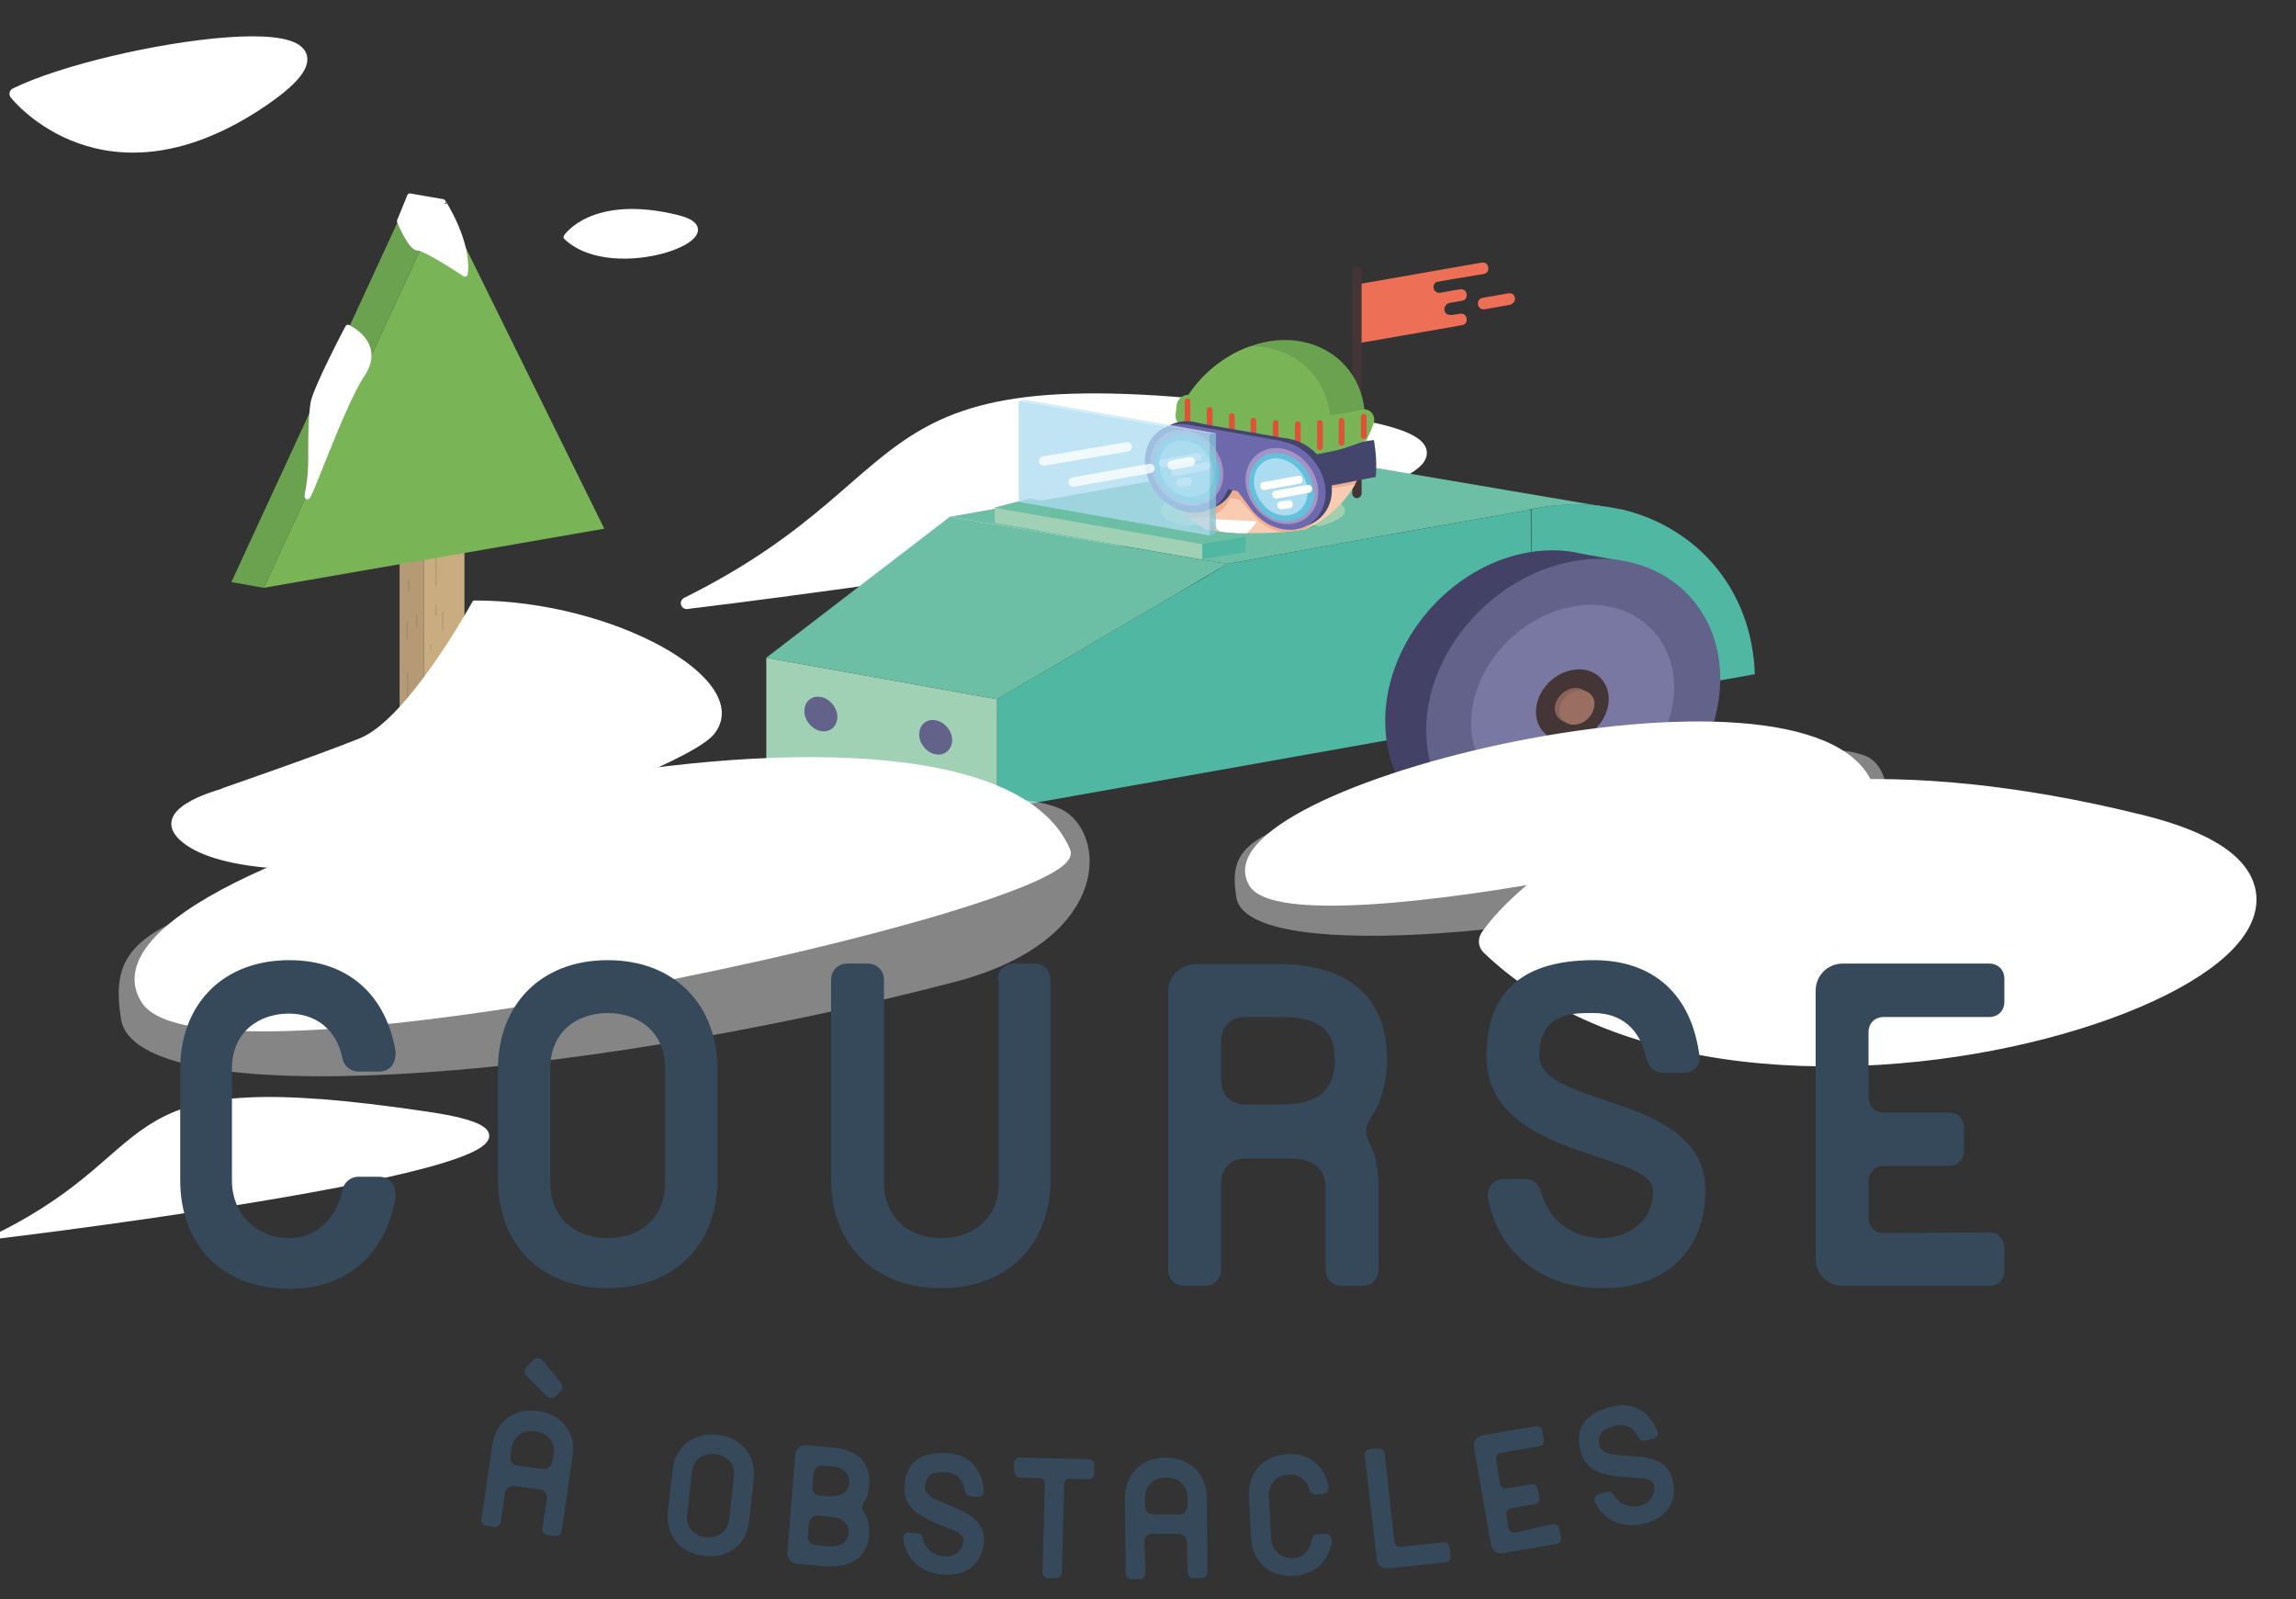
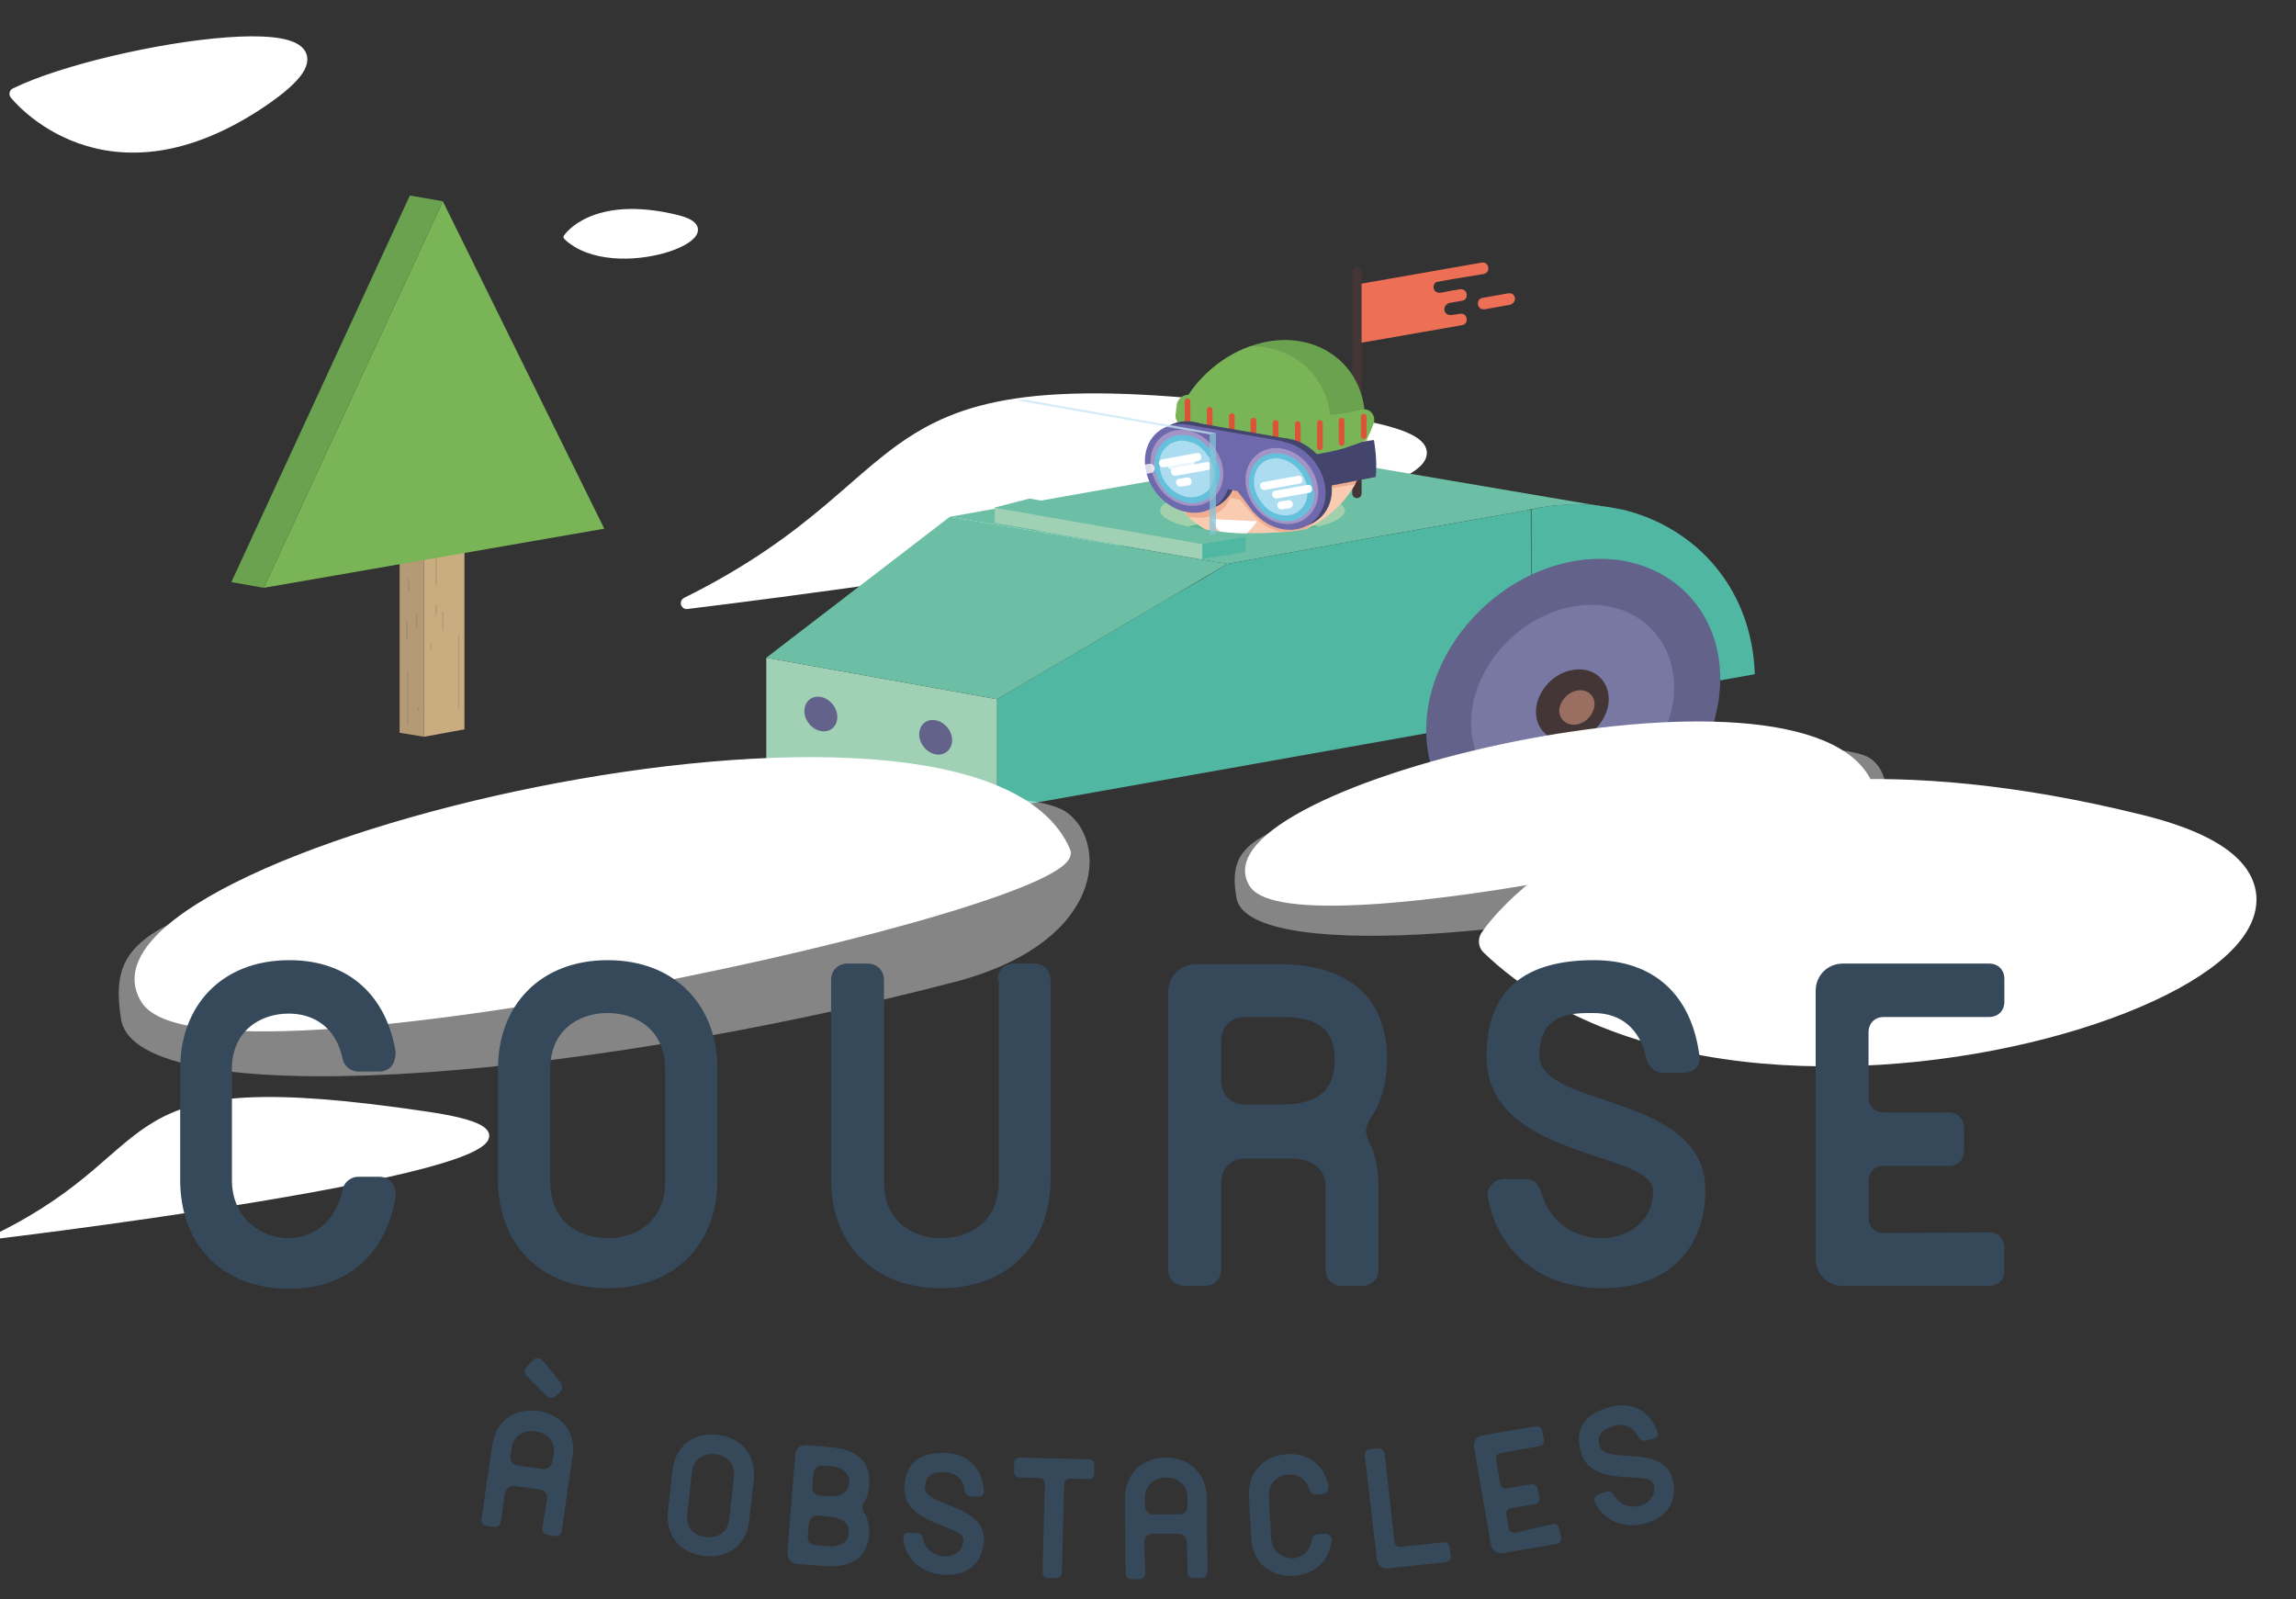
<svg xmlns="http://www.w3.org/2000/svg" version="1.1" id="Calque_1" x="0" y="0" viewBox="0 0 403.9 281.3" xml:space="preserve">
  <rect x="0" y="0" width="403.9" height="281.3" fill="#333333" stroke="none" />
  <style type="text/css">.st0{display:none}.st1,.st2{fill:#fff;stroke:#fff;stroke-width:2.069;stroke-linecap:round;stroke-linejoin:round}.st2{stroke-width:.947}.st3{fill:#c9ac80}.st4{fill:none;stroke:#b59b75;stroke-width:.237;stroke-miterlimit:10}.st5{fill:#b59b75}.st6{fill:#a48d6b}.st7{fill:none;stroke:#a48d6b;stroke-width:.237;stroke-miterlimit:10}.st8{fill:#79b557}.st9{fill:#6ba24f}.st10,.st11{fill:#fff;stroke:#fff;stroke-width:5.476;stroke-linecap:round;stroke-linejoin:round}.st11{stroke-width:1.09}.st12{fill:#6cbea4}.st13{fill:#50b7a3}.st14{fill:none}.st15{fill:#434266}.st16{fill:#62628b}.st17{fill:#7878a3}.st18{fill:#443636}.st19{fill:#896259}.st20{fill:#9a6f62}.st21{fill:#a2d0ad}.st22{fill:#55b793}.st23{fill:#a1d1b5}.st24{fill:#ed7056}.st25{fill:none;stroke:#443636;stroke-width:1.651;stroke-linecap:round;stroke-miterlimit:10}.st26{fill:#f9cbb1}.st27{fill:#efad91}.st28{fill:#44456d}.st29{fill:#db5438}.st30{fill:#6d69ac}.st31{fill:#a394c6}.st32{fill:#acdcf0}.st33{fill:#65c1db}.st34{fill:#fff}.st35,.st36,.st37,.st38{opacity:.76;fill:#85c4d7;enable-background:new}.st36,.st37,.st38{fill:#acdcf0}.st37,.st38{fill:#c6e6f4}.st38{fill:none;stroke:#fff;stroke-width:1.651;stroke-linecap:round;stroke-linejoin:round;stroke-miterlimit:10}.st39{fill:#e9e9ea}.st40{fill:#d3d2d2}.st41{opacity:.4;fill:#fff;enable-background:new}.st42,.st43{fill:#fff;stroke:#fff;stroke-width:1.079;stroke-linecap:round;stroke-linejoin:round}.st43{stroke-width:1.609}.st44{fill:#35495b}</style>
  <g id="Calque_2">
    <path class="st1" d="M120.8 106.1s182.6-21.9 113.6-32c-87.2-12.9-66.7 8.7-113.6 32zM2.7 16.5s15.8 20.2 43.7 1.1C71.4.4 18.9 8.5 2.7 16.5z" />
    <path class="st2" d="M99.6 41.7s4.6-7.1 19.6-3.4c11.3 2.8-11.2 11.4-19.6 3.4z" />
    <path class="st3" d="M81.7 128.3l-7.1 1.3v-54l7.1-1.4z" />
    <path class="st4" d="M80.7 111.8v12.8M76.7 92.8V103M76.7 106.3v2M79.3 77.5v7.7M79.5 96.5v1.1M75.8 113.3v1.1M77.9 107.6v3.3" />
    <path class="st5" d="M74.6 129.6l-4.3-.7v-54l4.3.7z" />
    <path class="st6" d="M70.3 74.9l4.3.7 7.1-1.4-5-.7z" />
    <path class="st7" d="M71.7 118.3v9.1M73.3 108.1v2.3M71.9 104.1v-2.3M71.6 83.1v10.4M73.5 79.5v-1.1M73.4 82.3v.9M72 77.1v1.1M71.6 109.2v3.4M73.6 124.4v.6" />
    <path class="st8" d="M77.9 35.4l-31.5 68L106.3 93z" />
    <path class="st9" d="M77.9 35.4l-5.8-1-31.4 68 5.7 1z" />
-     <path class="st2" d="M81.8 48.2s-6.9-4.6-8.3-4.6c-1.3 0-3.2-4.7-3.2-4.7l1.8-4.4 5.8 1c0-.1 4.7 7.2 3.9 12.7zM61.2 57.6s-5.6 10.6-6.1 13.3c-.4 2.7-.4 5.8-.4 8s.1 4.3-.6 8 5.9-15.5 9.6-21c3.7-5.5-2.5-8.3-2.5-8.3zM83.5 106.1s-11.3 20.7-20 24.2-24.4 8.8-24.7 9c-.4.2-13.2 3.5-6 8.8s26.7 5.2 36.4 2.7c19.5-5.1 51.9-17 56-21.9 7.3-8.9-17.4-22.8-41.7-22.8z" />
    <path class="st10" d="M262.9 165.6s26.4-41.1 113.3-19.6c65.5 16.2-65.1 65.9-113.3 19.6z" />
    <path class="st11" d="M0 217.3s120.9-14.5 75.2-21.2c-57.7-8.6-44.1 5.7-75.2 21.2z" />
    <path class="st12" d="M281.4 89c-.2 0-.3 0-.5-.1-3.7-.3-7.5-.2-11.6.7v-.1l-.3.1-1.1.2-21 3.7c-4.3-7.2-11.5-12.1-20.2-13.8l54.7 9.3z" />
    <path class="st13" d="M308.7 118.6l-39.3 7v-36c4-.9 7.9-1.1 11.6-.7.2 0 .4 0 .5.1 1.3.1 2.5.4 3.7.6h.1c13.3 3.2 22.9 14.1 23.4 29z" />
    <path class="st14" d="M303.7 135.9z" />
    <path class="st15" d="M167.3 139.3c.2 5.3-3.5 10.6-8.5 12.5l-.5 1.4c-.6 0-1.1 0-1.7-.1l-.5-.1h-.1l-3.1-.6c-3.9-.8-6.7-4-6.8-8.4-.2-5.8 4.4-11.7 10.2-13 1.6-.4 3.1-.3 4.5 0l2.4.4.5.1-.2 1.5 1.2.1c1.5 1.5 2.5 3.6 2.6 6.2z" />
    <path class="st16" d="M160.6 152.9c-.8.2-1.5.2-2.3.2-.6 0-1.1 0-1.7-.1l-.5-.1h-.1c-3.9-.9-6.7-4.1-6.9-8.4-.2-5.9 4.6-11.7 10.7-13 1.2-.2 2.3-.3 3.4-.2 4.5.4 7.9 3.8 8.1 8.6.2 6-4.6 11.8-10.7 13z" />
    <path class="st17" d="M159.9 134.9c-4.2.9-7.5 4.9-7.4 9s3.7 6.6 7.9 5.8c4.2-.9 7.5-4.9 7.4-9-.1-4.1-3.7-6.7-7.9-5.8z" />
    <path class="st18" d="M160.1 139.6c-1.5.3-2.7 1.8-2.7 3.2s1.3 2.4 2.8 2.1c1.5-.3 2.7-1.8 2.7-3.2s-1.3-2.4-2.8-2.1z" />
    <path class="st19" d="M160.1 141c-.7.2-1.3.9-1.3 1.6 0 .7.6 1.2 1.4 1 .7-.1 1.3-.8 1.3-1.6 0-.7-.6-1.2-1.4-1z" />
    <path class="st20" d="M160.5 141.2c-.7.2-1.3.9-1.3 1.6s.6 1.2 1.4 1c.7-.1 1.3-.8 1.3-1.6-.1-.7-.7-1.2-1.4-1z" />
    <path class="st12" d="M269.3 89.6l-.3.1-1.1.2-24.4 4.3-27.6 5-8.3-1.4-40.5-6.9 53.5-9.5 4.4.7 12 2.1z" />
    <path class="st21" d="M236.6 89.8c0 1.1-1.8 2.1-4.6 2.8-.7.2-1.5.3-2.4.5h-.1c-1.2.2-2.5.4-3.9.5-1.6.1-3.3.2-5.1.2h-1.2c-1.6 0-3.2-.1-4.7-.3-.9-.1-1.7-.2-2.5-.3-1.2-.2-2.3-.4-3.3-.6-2.9-.7-4.7-1.7-4.7-2.8 0-.5.3-.9.9-1.3.3-.2.6-.4 1-.5.1-.1.3-.1.4-.2.1 0 .1 0 .2-.1.1 0 .2-.1.3-.1s.2-.1.3-.1c.2-.1.5-.2.7-.2 1.2-.4 2.7-.6 4.3-.9.2 0 .5-.1.7-.1s.4-.1.6-.1c.3 0 .6-.1.8-.1.3 0 .6-.1.9-.1h.4c.3 0 .6 0 1-.1.4 0 .8 0 1.2-.1H223.8c.6 0 1.1.1 1.7.1 1.1.1 2.1.2 3 .4.5.1.9.1 1.4.2.1 0 .2 0 .3.1h.2c.2 0 .3.1.5.1.3.1.6.1.8.2s.5.1.7.2.3.1.5.1c.4.1.7.2 1 .3.7.3 1.3.6 1.7.9.7.5 1 1 1 1.4z" />
    <path class="st22" d="M232 92.6c-2.9.7-7 1.2-11.5 1.2s-8.6-.5-11.5-1.2c2.9-.7 7-1.2 11.5-1.2 4.4 0 8.5.5 11.5 1.2z" />
    <path class="st13" d="M215.9 99.2l27.6-5 3.5-.6 20.9-3.7 1.1-.2.3-.1v.1l.1 35.9v.1l-53.4 9.5-40.6 7.2V123l31.3-18.4 5.4-3.1" />
    <path class="st23" d="M175.4 142.4V123l-40.6-7.3v19.4z" />
    <path class="st12" d="M134.8 115.7l32.3-24.8 48.8 8.3-40.5 23.8z" />
    <path class="st16" d="M161.7 129.2c0-1.7 1.3-2.8 2.9-2.5 1.6.3 2.9 1.9 2.9 3.5s-1.3 2.8-2.9 2.5-2.9-1.9-2.9-3.5zM141.5 125.1c0-1.7 1.3-2.8 2.9-2.5 1.6.3 2.9 1.9 2.9 3.5 0 1.7-1.3 2.8-2.9 2.5-1.6-.3-2.9-1.9-2.9-3.5z" />
    <path class="st24" d="M254.9 53.3l.6-.1 1.7-.3c.6-.1.9-.6.8-1.2-.1-.6-.6-.9-1.2-.8l-1.3.2-2.1.4h-.2c-.5 0-.9-.3-1-.8-.1-.4.1-.9.5-1.1l2.8-.5 5.5-.9c.1 0 .2-.1.3-.1.4-.2.6-.6.5-1.1-.1-.6-.6-.9-1.2-.8L238.9 50c-.6.1-.9.6-.8 1.2.1.5.5.8 1 .8h.1v2l-.3.1c-.6.1-.9.6-.8 1.2.1.5.5.8 1 .8h.2v2.1l-.3.1c-.6.1-.9.6-.8 1.2.1.5.5.8 1 .8h.2l1.1-.2h.1l16.6-2.9c.6-.1.9-.6.8-1.2-.1-.6-.6-.9-1.2-.8l-1.3.2h-.4c-.5 0-.9-.3-1-.8-.1-.6.3-1.1.8-1.3zM266.5 52.4c-.1-.4-.3-.7-.7-.8h-.5l-4.5.8c-.6.1-.9.6-.8 1.2.1.5.5.8.9.8H261.2l4.5-.8c.5-.2.9-.7.8-1.2z" />
    <path class="st25" d="M238.7 86.8v-39" />
    <g>
      <path class="st26" d="M240.6 77v.5c0 2.4-.7 4.8-1.9 7l-.3.6v.1c-.7 1.2-1.5 2.3-2.5 3.4-1.7 1.8-3.8 3.4-6.2 4.5h-.1c-1.2.2-2.5.4-3.9.5-1.6.1-3.3.2-5.1.2h-1.2c-1.6 0-3.2-.1-4.7-.3-.9-.1-1.7-.2-2.5-.3-1.2-.6-2.3-1.4-3.2-2.4l-.1-.1c-.3-.3-.6-.6-.8-.9-.3-.4-.6-.8-.9-1.3-.1-.1-.1-.1-.1-.2-.1-.2-.2-.4-.4-.6-.1-.1-.1-.2-.1-.3-.1-.3-.3-.6-.4-.8l-.3-.9c-.2-.8-.4-1.7-.4-2.6V82c0-.5.1-1 .1-1.5.1-.9.4-1.8.7-2.8.1-.2.1-.4.2-.6l.3-.6c.1-.3.3-.6.5-.9s.3-.6.5-.9c.1-.1.1-.2.2-.2.1-.1.2-.3.3-.4s.2-.3.3-.4.1-.2.2-.3c.2-.3.5-.6.7-.9.7-.8 1.4-1.6 2.2-2.3 2.9-2.6 6.7-4.5 10.8-5.3 2.8-.5 5.5-.5 7.8.1 4.2 1 7.5 3.4 9.1 6.9.1.3.3.6.4.9.1.4.3.7.4 1.1.1.4.2.7.3 1.1.1.5.2 1.1.2 1.6-.1.2-.1.3-.1.4z" />
      <path class="st27" d="M239.9 79.3c-.1 1.8-.5 3.6-1.3 5.2l-.3.6v.1l-4.1.7-1.1.2-.7.1c.1.3.2.6.2 1 0 .3.1.7.1 1 0 .5-.1.9-.2 1.4-.2.9-.7 1.7-1.3 2.3-.5.5-1 .9-1.7 1.2-1.2.2-2.5.4-3.9.5-1.8-.3-3.5-1.2-4.7-2.5l-.1-.1-.6-.7-2.1-2.4-1.7-.3c-.9 2.4-3.6 3.9-6.7 3.4-.3 0-.5-.1-.8-.2v-.1l-.6-.9c-.2-.3-.4-.7-.6-1 0-.1-.1-.2-.1-.3 0 0 0-.1-.1-.2s-.1-.3-.2-.4c0-.1-.1-.1-.1-.2s-.1-.2-.1-.4c0-.1-.1-.2-.1-.3 0-.1-.1-.3-.1-.4s0-.2-.1-.3c0-.1 0-.2-.1-.3 0-.2-.1-.4-.1-.6s-.1-.5-.1-.7v-.6-.8c0-.5.1-1 .1-1.4 0-.1 0-.3.1-.4v-.2c0-.2.1-.5.2-.7 0-.2.1-.4.2-.6v-.1c.1-.3.2-.5.3-.7s.2-.5.3-.7c.1-.2.2-.5.3-.7.5 0 1.1 0 1.6.1h.2l.4.1.9.1h.3l.9.1 1 .2 1.4.2 1.5.2 1.3.2h.1l2.2.4.7.1.8.1 1.4.2h.1l1.1.2.5.1.9.1H225.6c.5.1 1 .2 1.5.4l.7-.1 1.1-.1 1.5-.2 1.3-.2 8.2-.7z" />
      <path class="st28" d="M242.1 81.7c0 .7 0 1.5-.1 2.2l-20.7 4-5.8-6.7 26.2-3.8c.2 1.4.4 2.8.4 4.3z" />
      <path class="st9" d="M239.9 76.5c-.9.2-1.9.5-2.9.7-1.1.2-2.2.4-3.2.5-9.9 1.3-19.1-.6-26.5-5 2.3-5.3 7-9.8 12.7-11.8.8-.3 1.6-.5 2.4-.7 9.4-2 17.4 3.9 17.7 13 0 1.2 0 2.2-.2 3.3z" />
      <path class="st8" d="M233.8 77.7c-9.9 1.3-19.1-.6-26.5-5 2.3-5.3 7-9.8 12.7-11.8 7.8 0 13.8 5.5 14.1 13.4 0 1.2-.1 2.3-.3 3.4z" />
      <path class="st8" d="M241.6 74.6c-.4 1.1-.8 2-1.1 2.5-.1.2-.3.4-.5.5-.8.3-2.5.9-3.4 1.2-1.6.5-3.3.8-4.9 1.1-.4.1-.8.1-1.2.2l-1.8.2h-.5c-7.5.4-14.6-1.5-20.5-5.5-.6-.4-1-1.2-.9-1.9.1-.5.1-1.1.2-1.7.2-1.3 1.6-2.1 2.8-1.6 6.4 2.8 13.6 4.1 21.1 3.7.2 0 .5 0 .7-.1l2.5-.2c.6-.1 1.1-.1 1.7-.2.9-.1 2.3-.4 3.6-.7 1.5-.5 2.8 1 2.2 2.5z" />
      <path class="st29" d="M208.9 75.2c-.3 0-.5-.2-.5-.5v-4.1c0-.3.2-.5.5-.5s.5.2.5.5v4.1c0 .3-.2.5-.5.5zM212.8 77.1c-.3 0-.5-.2-.5-.5v-4.5c0-.3.2-.5.5-.5s.5.2.5.5v4.5c0 .3-.3.5-.5.5zM216.7 78.4c-.3 0-.5-.2-.5-.5v-4.7c0-.3.2-.5.5-.5s.5.2.5.5v4.7c-.1.3-.3.5-.5.5zM224.4 79.6c-.3 0-.5-.2-.5-.5v-4.7c0-.3.2-.5.5-.5s.5.2.5.5v4.7c0 .3-.2.5-.5.5zM232.2 79.2c-.3 0-.5-.2-.5-.5v-4.3c0-.3.2-.5.5-.5s.5.2.5.5v4.3c-.1.3-.3.5-.5.5zM236 78.4c-.3 0-.5-.2-.5-.5V74c0-.3.2-.5.5-.5s.5.2.5.5v3.9c0 .3-.2.5-.5.5zM239.9 77.2c-.3 0-.5-.2-.5-.5v-3.4c0-.3.2-.5.5-.5s.5.2.5.5v3.4c0 .3-.2.5-.5.5zM228.3 79.6c-.3 0-.5-.2-.5-.5v-4.5c0-.3.2-.5.5-.5s.5.2.5.5v4.5c-.1.3-.3.5-.5.5zM220.5 79.2c-.3 0-.5-.2-.5-.5V74c0-.3.2-.5.5-.5s.5.2.5.5v4.7c0 .3-.2.5-.5.5z" />
      <path class="st28" d="M219.3 83.6c0-4.3 3.4-7.1 7.5-6.4s7.5 4.8 7.5 9-3.4 7.1-7.5 6.4c-4.2-.6-7.5-4.7-7.5-9zM202.5 80.6c0-4.3 3.4-7.1 7.5-6.4s7.5 4.8 7.5 9-3.4 7.1-7.5 6.4c-4.2-.6-7.5-4.7-7.5-9z" />
      <path class="st28" d="M210 74.3l16.7 2.9-5 12.5-2.9-3.7-5.7-1.1z" />
      <path class="st30" d="M218.2 84.1c0-4.3 3.4-7.1 7.5-6.4s7.5 4.8 7.5 9-3.4 7.1-7.5 6.4c-4.2-.7-7.5-4.8-7.5-9zM201.4 81.1c0-4.3 3.4-7.1 7.5-6.4s7.5 4.8 7.5 9-3.4 7.1-7.5 6.4c-4.2-.7-7.5-4.8-7.5-9z" />
      <path class="st30" d="M208.9 74.7l16.7 2.9-5 12.6-2.9-3.8-5.7-1.1z" />
      <path class="st31" d="M202.4 81.2c0-3.6 2.9-6.1 6.4-5.5s6.4 4.1 6.4 7.7-2.9 6.1-6.4 5.5c-3.5-.5-6.4-4-6.4-7.7zM219.1 84.4c0-3.6 2.9-6.1 6.4-5.5s6.4 4.1 6.4 7.7-2.9 6.1-6.4 5.5c-3.5-.5-6.4-4-6.4-7.7z" />
      <path class="st32" d="M203.6 81.5c0-3 2.4-5 5.2-4.5s5.2 3.4 5.2 6.3-2.4 5-5.2 4.5c-2.9-.4-5.2-3.3-5.2-6.3z" />
      <path class="st33" d="M213.1 85.5c-.2.3-.4.6-.6.8.2 0 .5-.1.7-.1.1-.2.3-.4.4-.6l-.5-.1zm-.8-7.1c-.4-.4-.9-.8-1.4-1.1-.4-.3-.9-.5-1.4-.6-.2-.1-.4-.1-.6-.1-.7-.1-1.5-.1-2.1 0-.7.2-1.4.5-1.9 1-1.1.9-1.8 2.3-1.8 4 0 2.4 1.4 4.7 3.3 5.9.1.1.2.1.4.2s.3.2.5.2c.5.2 1 .4 1.5.5.3.1.6.1 1 .1 1.2 0 2.2-.4 3.1-1.1.4-.3.7-.7 1-1.2.1-.1.2-.3.2-.5.1-.2.2-.4.2-.6.2-.6.3-1.1.3-1.8-.1-1.8-.9-3.6-2.3-4.9zm1 6.6l-.3.6c-.2.3-.4.6-.6.8-.1.1-.2.2-.3.2-.9.7-2 1-3.3.8-.3 0-.5-.1-.7-.2-.5-.1-.9-.4-1.3-.6-.4-.2-.7-.5-1.1-.9-1-1-1.6-2.3-1.7-3.7v-.4-.6c.1-1.1.6-1.9 1.4-2.6.3-.2.5-.4.8-.5.5-.2 1.1-.4 1.7-.4.3 0 .5 0 .8.1.4.1.8.2 1.1.3.2.1.3.1.5.2.4.2.7.4 1 .7 1.3 1.1 2.2 2.8 2.2 4.6.1.5 0 1.1-.2 1.6zm-.2.5c-.2.3-.4.6-.6.8.2 0 .5-.1.7-.1.1-.2.3-.4.4-.6l-.5-.1z" />
      <path class="st32" d="M220.1 84.7c0-3 2.4-5 5.2-4.5s5.2 3.4 5.2 6.3-2.4 5-5.2 4.5c-2.8-.4-5.2-3.3-5.2-6.3z" />
      <path class="st33" d="M231 86c-.2-2.1-1.4-4-3.1-5.2-.3-.2-.6-.4-.9-.5-.4-.2-.9-.4-1.3-.5h-.2c-.1 0-.3 0-.4-.1h-.3c-.7 0-1.4.1-2 .3-.1 0-.1 0-.2.1-.4.2-.8.4-1.1.7-1.1.9-1.8 2.4-1.8 4 0 .4 0 .7.1 1.1 0 .1 0 .2.1.3.2 1 .7 1.9 1.3 2.7.2.3.4.5.6.8 1 1 2.2 1.7 3.6 1.9.3.1.6.1 1 .1 1.2 0 2.2-.4 3.1-1.1 1.1-.9 1.7-2.2 1.7-3.7v-.2c-.1-.3-.1-.5-.2-.7zm-5.6 4.6c-1.3-.2-2.5-.9-3.3-2-.2-.3-.4-.5-.6-.8-.4-.6-.6-1.3-.8-2-.1-.4-.1-.7-.1-1.1 0-1.3.5-2.5 1.4-3.2.6-.6 1.5-.8 2.3-.9h.1c.3 0 .5 0 .8.1 2.2.4 4.1 2.3 4.7 4.6.1.3.1.5.1.8v.6c0 1.3-.5 2.3-1.4 3.1-.8.7-1.9 1-3.2.8z" />
      <path class="st34" d="M207.6 85.6c-.3 0-.6-.2-.7-.6-.1-.4.2-.8.6-.8l1.3-.2c.4-.1.8.2.8.6.1.4-.2.8-.6.8l-1.3.2h-.1zM206.7 83.7c-.3 0-.6-.2-.7-.6-.1-.4.2-.8.6-.8l5.6-1c.4-.1.8.2.8.6.1.4-.2.8-.6.8l-5.6 1h-.1zM204.6 82.2c-.3 0-.6-.2-.7-.6-.1-.4.2-.8.6-.8l6-1.1c.4-.1.8.2.8.6.1.4-.2.8-.6.8l-6 1.1h-.1zM225.4 89.6c-.3 0-.6-.2-.7-.6-.1-.4.2-.8.6-.8l1.3-.2c.4-.1.8.2.8.6.1.4-.2.8-.6.8l-1.3.2h-.1zM224.5 87.7c-.3 0-.6-.2-.7-.6-.1-.4.2-.8.6-.8l5.6-1c.4-.1.8.2.8.6.1.4-.2.8-.6.8l-5.6 1h-.1zM222.4 86.2c-.3 0-.6-.2-.7-.6-.1-.4.2-.8.6-.8l6-1.1c.4-.1.8.2.8.6.1.4-.2.8-.6.8l-6 1.1h-.1zM221.1 91.7s-.7 1.2-1.8 2.1c-1.6 0-3.2-.1-4.7-.3-.5-.5-1-1.2-1.6-2.2l8.1.4z" />
    </g>
    <g>
      <path class="st23" d="M219.2 97l-7.7 1.4-28.7-5-.1-.1L175 92v-2.7l7.9 1.1.5-.6h.1l1.6.3-.4.5 26.8 5.1z" />
      <path class="st12" d="M219.1 94.4l-7.7 1.3-36.5-6.4 6.2-1.6z" />
      <path class="st13" d="M211.5 95.7v2.7l7.6-1.3.1-2.7z" />
      <path class="st35" d="M212.8 94.2V76.4l1.1-.2v17.6z" />
-       <path class="st36" d="M179.2 88.3V70.5l33.6 5.9v17.8z" />
      <path class="st37" d="M179.2 70.5l1.1-.2 33.6 5.9-1.1.2z" />
      <path class="st38" d="M206.2 81.8l3.2-.6M188.8 84.8l13.5-2.4M183.6 81.1l14.7-2.5" />
    </g>
    <path class="st14" d="M281.4 89l3.8.7M226.8 79.9l-1.7-.3h-.1l-24.1-4.1" />
    <g>
      <path class="st39" d="M275.4 115.5v13.2l-20.3 3.5v-13.1z" />
      <path class="st40" d="M275.4 115.5v13.2h-20.3v-9.6z" />
-       <path class="st15" d="M293.2 117.1c.4 12.4-8.3 24.7-19.9 29.1l-1.1 3.3c-1.3 0-2.6-.1-3.9-.3l-1.1-.2c-.1 0-.2 0-.3-.1l-7.3-1.4v-.1c-9-1.9-15.6-9.4-15.9-19.7-.5-13.7 10.3-27.3 24-30.3 3.7-.8 7.2-.8 10.5 0l5.6 1 1.1.2-.4 3.5 2.8.3c3.5 3.7 5.7 8.7 5.9 14.7z" />
      <path class="st16" d="M277.6 149c-1.8.4-3.6.5-5.3.5-1.3 0-2.6-.1-3.9-.3l-1.1-.2c-.1 0-.2 0-.3-.1-9.1-2.1-15.7-9.5-16.1-19.6-.5-13.7 10.8-27.4 25-30.4 2.7-.6 5.4-.7 7.8-.5 10.6 1 18.5 8.9 18.9 20.1.5 14-10.8 27.6-25 30.5z" />
      <path class="st17" d="M276.1 106.8c-9.8 2.1-17.6 11.5-17.3 20.9s8.6 15.5 18.4 13.6c9.8-2 17.6-11.4 17.3-20.9-.3-9.6-8.6-15.7-18.4-13.6z" />
      <path class="st18" d="M276.4 117.9c-3.5.7-6.3 4.1-6.2 7.5s3.1 5.6 6.6 4.9 6.3-4.1 6.2-7.5-3-5.7-6.6-4.9z" />
-       <path class="st19" d="M276.5 121.1c-1.7.4-3 2-3 3.6.1 1.6 1.5 2.7 3.2 2.3 1.7-.3 3-2 3-3.6s-1.5-2.7-3.2-2.3z" />
      <path class="st20" d="M277.3 121.5c-1.7.4-3 2-3 3.6.1 1.6 1.5 2.7 3.2 2.3 1.7-.3 3-2 3-3.6s-1.5-2.7-3.2-2.3z" />
    </g>
    <g>
      <path class="st41" d="M217.5 157.9c1.8 11.1 52.2 7.6 98.2-4.4 18.2-4.7 18.2-16.8 13.3-20.1-5.9-4-46.4-1.4-64.4 2.4-43 9.2-49 10.9-47.1 22.1z" />
      <path class="st42" d="M328.9 138c2.6 6.1-101.2 29.1-108.6 17.6-10.7-16.9 97.7-42.9 108.6-17.6z" />
    </g>
    <g>
      <path class="st41" d="M21.3 179.3c2.7 16.6 77.9 11.3 146.4-6.5 27.1-7 27.2-25 19.8-30-8.8-6-69.2-2.2-96 3.6-64 13.8-72.9 16.3-70.2 32.9z" />
      <path class="st43" d="M187.5 149.7c3.9 9.2-150.9 43.3-161.9 26.2-16.1-25.1 145.7-63.9 161.9-26.2z" />
    </g>
  </g>
  <g id="Calque_3">
    <path class="st44" d="M50.9 226.7c-12 0-19.2-7.9-19.2-19.1V188c0-11.1 7.3-19.1 19.2-19.1 10.7 0 17.1 6.5 18.7 16.1 0 2.3-1.1 3.5-3 3.5H63c-1.2 0-2.4-.9-2.7-2.1-1.1-5.6-5-8.1-9.5-8.1-5.2 0-10 3.2-10 9.7v19.6c0 6.4 4.8 10.2 10 10.2 4.5 0 8.4-3.1 9.5-8.7.3-1.2 1.5-2.1 2.7-2.1h3.6c1.9 0 3 1.2 3 3.5-1.6 9.7-8.1 16.2-18.7 16.2zM126.2 207.5c0 11.3-7.4 19.1-19.3 19.1-12 0-19.3-7.9-19.3-19.1V188c0-11.1 7.4-19.1 19.3-19.1 12 0 19.3 8.1 19.3 19.1v19.5zM117 188c0-6.7-4.9-9.8-10.1-9.8s-10.1 3.1-10.1 9.8v20c0 6.7 4.9 9.8 10.1 9.8s10.1-3.1 10.1-9.8v-20zM175.5 172.4c0-1.7 1.2-2.9 2.9-2.9h3.5c1.7 0 2.9 1.2 2.9 2.9v35.1c0 11.3-7.4 19.1-19.3 19.1s-19.3-7.9-19.3-19.1v-35.1c0-1.7 1.2-2.9 2.9-2.9h3.5c1.7 0 2.9 1.2 2.9 2.9V208c0 6.7 4.9 9.8 10.1 9.8 5.2 0 10.1-3.1 10.1-9.8v-35.6h-.2zM242.5 223.3c0 1.7-1.2 2.9-2.9 2.9h-3.5c-1.7 0-2.9-1.2-2.9-2.9v-14.5c0-3.6-2.9-5-6-5H219c-2.3 0-4.2 1.5-4.2 4.4v15.1c0 1.7-1.2 2.9-2.9 2.9h-3.5c-1.7 0-2.9-1.2-2.9-2.9v-48.9c0-2.7 2.3-4.8 4.8-4.8h14.6c12.1 0 19.1 5.6 19.1 16.8 0 3.2-.7 6.5-2.2 9.2-.5.8-1.5 2.2-1.5 3.3 0 1.3.9 2.5 1.4 4s.8 4.1.8 6v14.4zM219 178.9c-2.3 0-4.2 1.5-4.2 4.4v6.6c0 2.9 1.9 4.4 4.2 4.4h6.3c5.3 0 9.5-1.5 9.5-7.9 0-6.3-4.2-7.5-9.5-7.5H219zM264.7 207.4h3.7c1.9 0 2.5 1.5 3 3.2 1.9 5.4 6.6 7.2 10.5 7.2 3.2 0 8.9-2 8.9-8.3 0-7.2-29.3-5.4-29.3-23.7 0-12 7.1-16.9 18.9-16.9 10.4 0 17.3 6 18.6 17.2 0 1.6-1.2 2.6-2.9 2.6h-3.6c-1.7 0-2.7-1.4-3-3-1.1-4.5-4.1-7.5-9.2-7.5-3.7 0-9.5-.1-9.5 7.5 0 9.3 29.2 6.5 29.2 23.7 0 9.2-5.5 17.2-18.2 17.2-9.6 0-18.2-5.4-20.1-16.2 0-1.7 1.1-3 3-3zM349.9 216.8c1.6 0 2.7 1.1 2.7 2.7v4c0 1.6-1.1 2.7-2.7 2.7h-25.7c-2.7 0-4.8-2.1-4.8-4.8v-47.1c0-2.7 2.1-4.8 4.8-4.8h25.7c1.6 0 2.7 1.1 2.7 2.7v4c0 1.6-1.1 2.7-2.7 2.7h-18.5c-1.6 0-2.7 1.1-2.7 2.7V193c0 1.6 1.1 2.7 2.7 2.7h11.4c1.6 0 2.7 1.1 2.7 2.7v4c0 1.6-1.1 2.7-2.7 2.7h-11.4c-1.6 0-2.7 1.1-2.7 2.7v6.4c0 1.6 1.1 2.7 2.7 2.7l18.5-.1z" />
    <g>
      <path class="st44" d="M88.1 267.7c-.1.6-.6 1-1.2.9l-1.3-.2c-.6-.1-1-.6-.9-1.2l1.9-13c.6-4.1 3.8-6.6 8.1-6 4.4.7 6.7 4 6 8.1l-1.9 13c-.1.6-.6 1-1.2.9l-1.3-.2c-.6-.1-1-.6-.9-1.2l.8-5c.2-1.1-.5-1.7-1.3-1.8l-4.3-.6c-.8-.1-1.6.3-1.8 1.4l-.7 4.9zm9.3-11.8c.4-2.5-1.3-3.9-3.2-4.1-1.9-.3-3.9.6-4.2 3l-.2 1.2c-.2 1.1.5 1.7 1.3 1.8l4.3.6c.8.1 1.6-.3 1.8-1.4l.2-1.1zm1.3-12.6c.1.3.2.6.2.8 0 .3-.2.6-.5.9l-.8.7c-.2.2-.4.2-.7.2-.3 0-.5-.2-.7-.3l-3.5-3.5c-.4-.5-.5-.8-.4-1 0-.3.3-.5.5-.8l1-1c.3-.4.7-.4.9-.4.4.1.7.4 1 .7l3 3.7zM131.8 267.4c-.4 4.2-3.5 6.8-7.9 6.3s-6.8-3.7-6.4-7.8l.8-7.2c.4-4.1 3.5-6.8 7.9-6.3s6.8 3.7 6.4 7.8l-.8 7.2zm-2.7-7.6c.3-2.5-1.4-3.8-3.3-4s-3.8.7-4.1 3.2l-.8 7.4c-.3 2.5 1.4 3.8 3.3 4s3.8-.7 4.1-3.2l.8-7.4zM145.2 275.5l-5-.4c-.9-.1-1.7-.9-1.7-1.9l1.4-17.4c.1-1 1-1.7 2-1.6l4.4.4c4.5.4 6.9 2.5 6.6 6.7-.1.9-.2 1.9-.7 2.6-.2.3-.5.7-.5 1.1 0 .5.1.9.4 1.2.6.9.9 2.5.8 3.8-.4 4-3.1 5.8-7.7 5.5zm.4-3.5c2 .2 3.6-.6 3.7-2.4.1-1.8-1.3-2.6-3.3-2.8l-2-.2c-.8-.1-1.6.4-1.7 1.5l-.2 2c-.1 1.1.6 1.7 1.4 1.7l2.1.2zm-.8-14.2c-.8-.1-1.6.4-1.7 1.5l-.2 2.1c-.1 1.1.6 1.7 1.4 1.7l1.3.1c2 .2 3.6-.5 3.8-2.4.1-1.8-1.4-2.8-3.3-2.9l-1.3-.1zM160 269.6l1.4.1c.7 0 .9.6 1 1.2.6 2 2.3 2.8 3.7 2.9 1.2.1 3.3-.6 3.4-2.9.1-2.7-10.8-2.6-10.4-9.4.2-4.4 3-6.1 7.4-5.9 3.8.2 6.3 2.6 6.6 6.8 0 .6-.5.9-1.1.9l-1.3-.1c-.6 0-1-.6-1-1.2-.3-1.7-1.4-2.9-3.3-3-1.4-.1-3.5-.2-3.7 2.6-.2 3.4 10.7 3 10.4 9.4-.2 3.4-2.4 6.3-7.1 6-3.5-.2-6.7-2.4-7.1-6.4-.1-.6.4-1.1 1.1-1zM191.5 256.7c.6 0 1 .4 1 1v1.5c0 .6-.4 1-1 1l-3.3-.1c-.6 0-1 .4-1 1l-.4 15.5c0 .6-.5 1.1-1.1 1h-1.3c-.6 0-1.1-.5-1-1.1l.4-15.5c0-.6-.4-1-1-1l-3.4-.1c-.6 0-1-.4-1-1v-1.5c0-.6.4-1 1-1l12.1.3zM201.5 276.7c0 .6-.4 1.1-1.1 1.1h-1.3c-.6 0-1.1-.4-1.1-1.1l-.1-13.1c0-4.1 2.7-7.1 7.1-7.2 4.4 0 7.2 2.9 7.3 7l.1 13.1c0 .6-.4 1.1-1.1 1.1H210c-.6 0-1.1-.4-1.1-1.1l-.1-5.1c0-1.1-.7-1.6-1.6-1.6h-4.4c-.9 0-1.5.6-1.5 1.6l.2 5.3zm7.4-13.2c0-2.5-1.9-3.6-3.8-3.6s-3.7 1.2-3.7 3.7v1.2c0 1.1.7 1.6 1.6 1.6h4.4c.9 0 1.5-.6 1.5-1.6v-1.3zM227.6 277.2c-4.4.2-7.3-2.5-7.5-6.7l-.4-7.2c-.2-4.1 2.3-7.2 6.7-7.5 4-.2 6.5 2 7.3 5.6 0 .8-.3 1.3-1 1.4l-1.3.1c-.4 0-.9-.3-1-.7-.5-2-2-2.9-3.7-2.8-1.9.1-3.6 1.4-3.5 3.8l.4 7.3c.1 2.4 2 3.7 3.9 3.6 1.7-.1 3-1.3 3.3-3.4.1-.5.5-.8 1-.8l1.3-.1c.7 0 1.1.4 1.2 1.2-.5 3.4-2.7 5.9-6.7 6.2zM240.1 256.1c-.1-.6.3-1.1 1-1.2l1.3-.1c.6-.1 1.1.3 1.2 1l1.7 15.4c.1.6.5.9 1.1.9l7.5-.8c.6-.1 1 .3 1.1.9l.2 1.5c.1.6-.3 1-.9 1.1l-10.1 1.1c-1 .1-1.9-.6-2-1.6l-2.1-18.2zM273.1 268.1c.6-.1 1.1.2 1.2.8l.3 1.5c.1.6-.2 1.1-.8 1.2l-9.4 1.6c-1 .2-1.9-.5-2.1-1.4l-3-17.2c-.2-1 .5-1.9 1.4-2.1l9.4-1.6c.6-.1 1.1.2 1.2.8l.3 1.5c.1.6-.2 1.1-.8 1.2l-6.8 1.2c-.6.1-.9.6-.8 1.2l.7 4.2c.1.6.6.9 1.2.8l4.2-.7c.6-.1 1.1.2 1.2.8l.3 1.5c.1.6-.2 1.1-.8 1.2l-4.2.7c-.6.1-.9.6-.8 1.2l.4 2.3c.1.6.6.9 1.2.8l6.5-1.5zM281.4 262.8l1.3-.4c.7-.2 1 .3 1.4.9 1.2 1.7 3 1.9 4.4 1.6 1.1-.3 3-1.6 2.4-3.8-.7-2.6-11 .9-12.8-5.7-1.2-4.3.9-6.8 5.2-7.9 3.7-1 6.8.5 8.3 4.4.2.6-.2 1-.8 1.2l-1.3.3c-.6.2-1.1-.2-1.4-.8-.8-1.5-2.2-2.3-4-1.8-1.3.4-3.4.9-2.7 3.6.9 3.3 11.1-.5 12.8 5.7.9 3.3-.3 6.7-4.9 7.9-3.4.9-7.1-.2-8.8-3.9-.1-.6.2-1.1.9-1.3z" />
    </g>
  </g>
</svg>